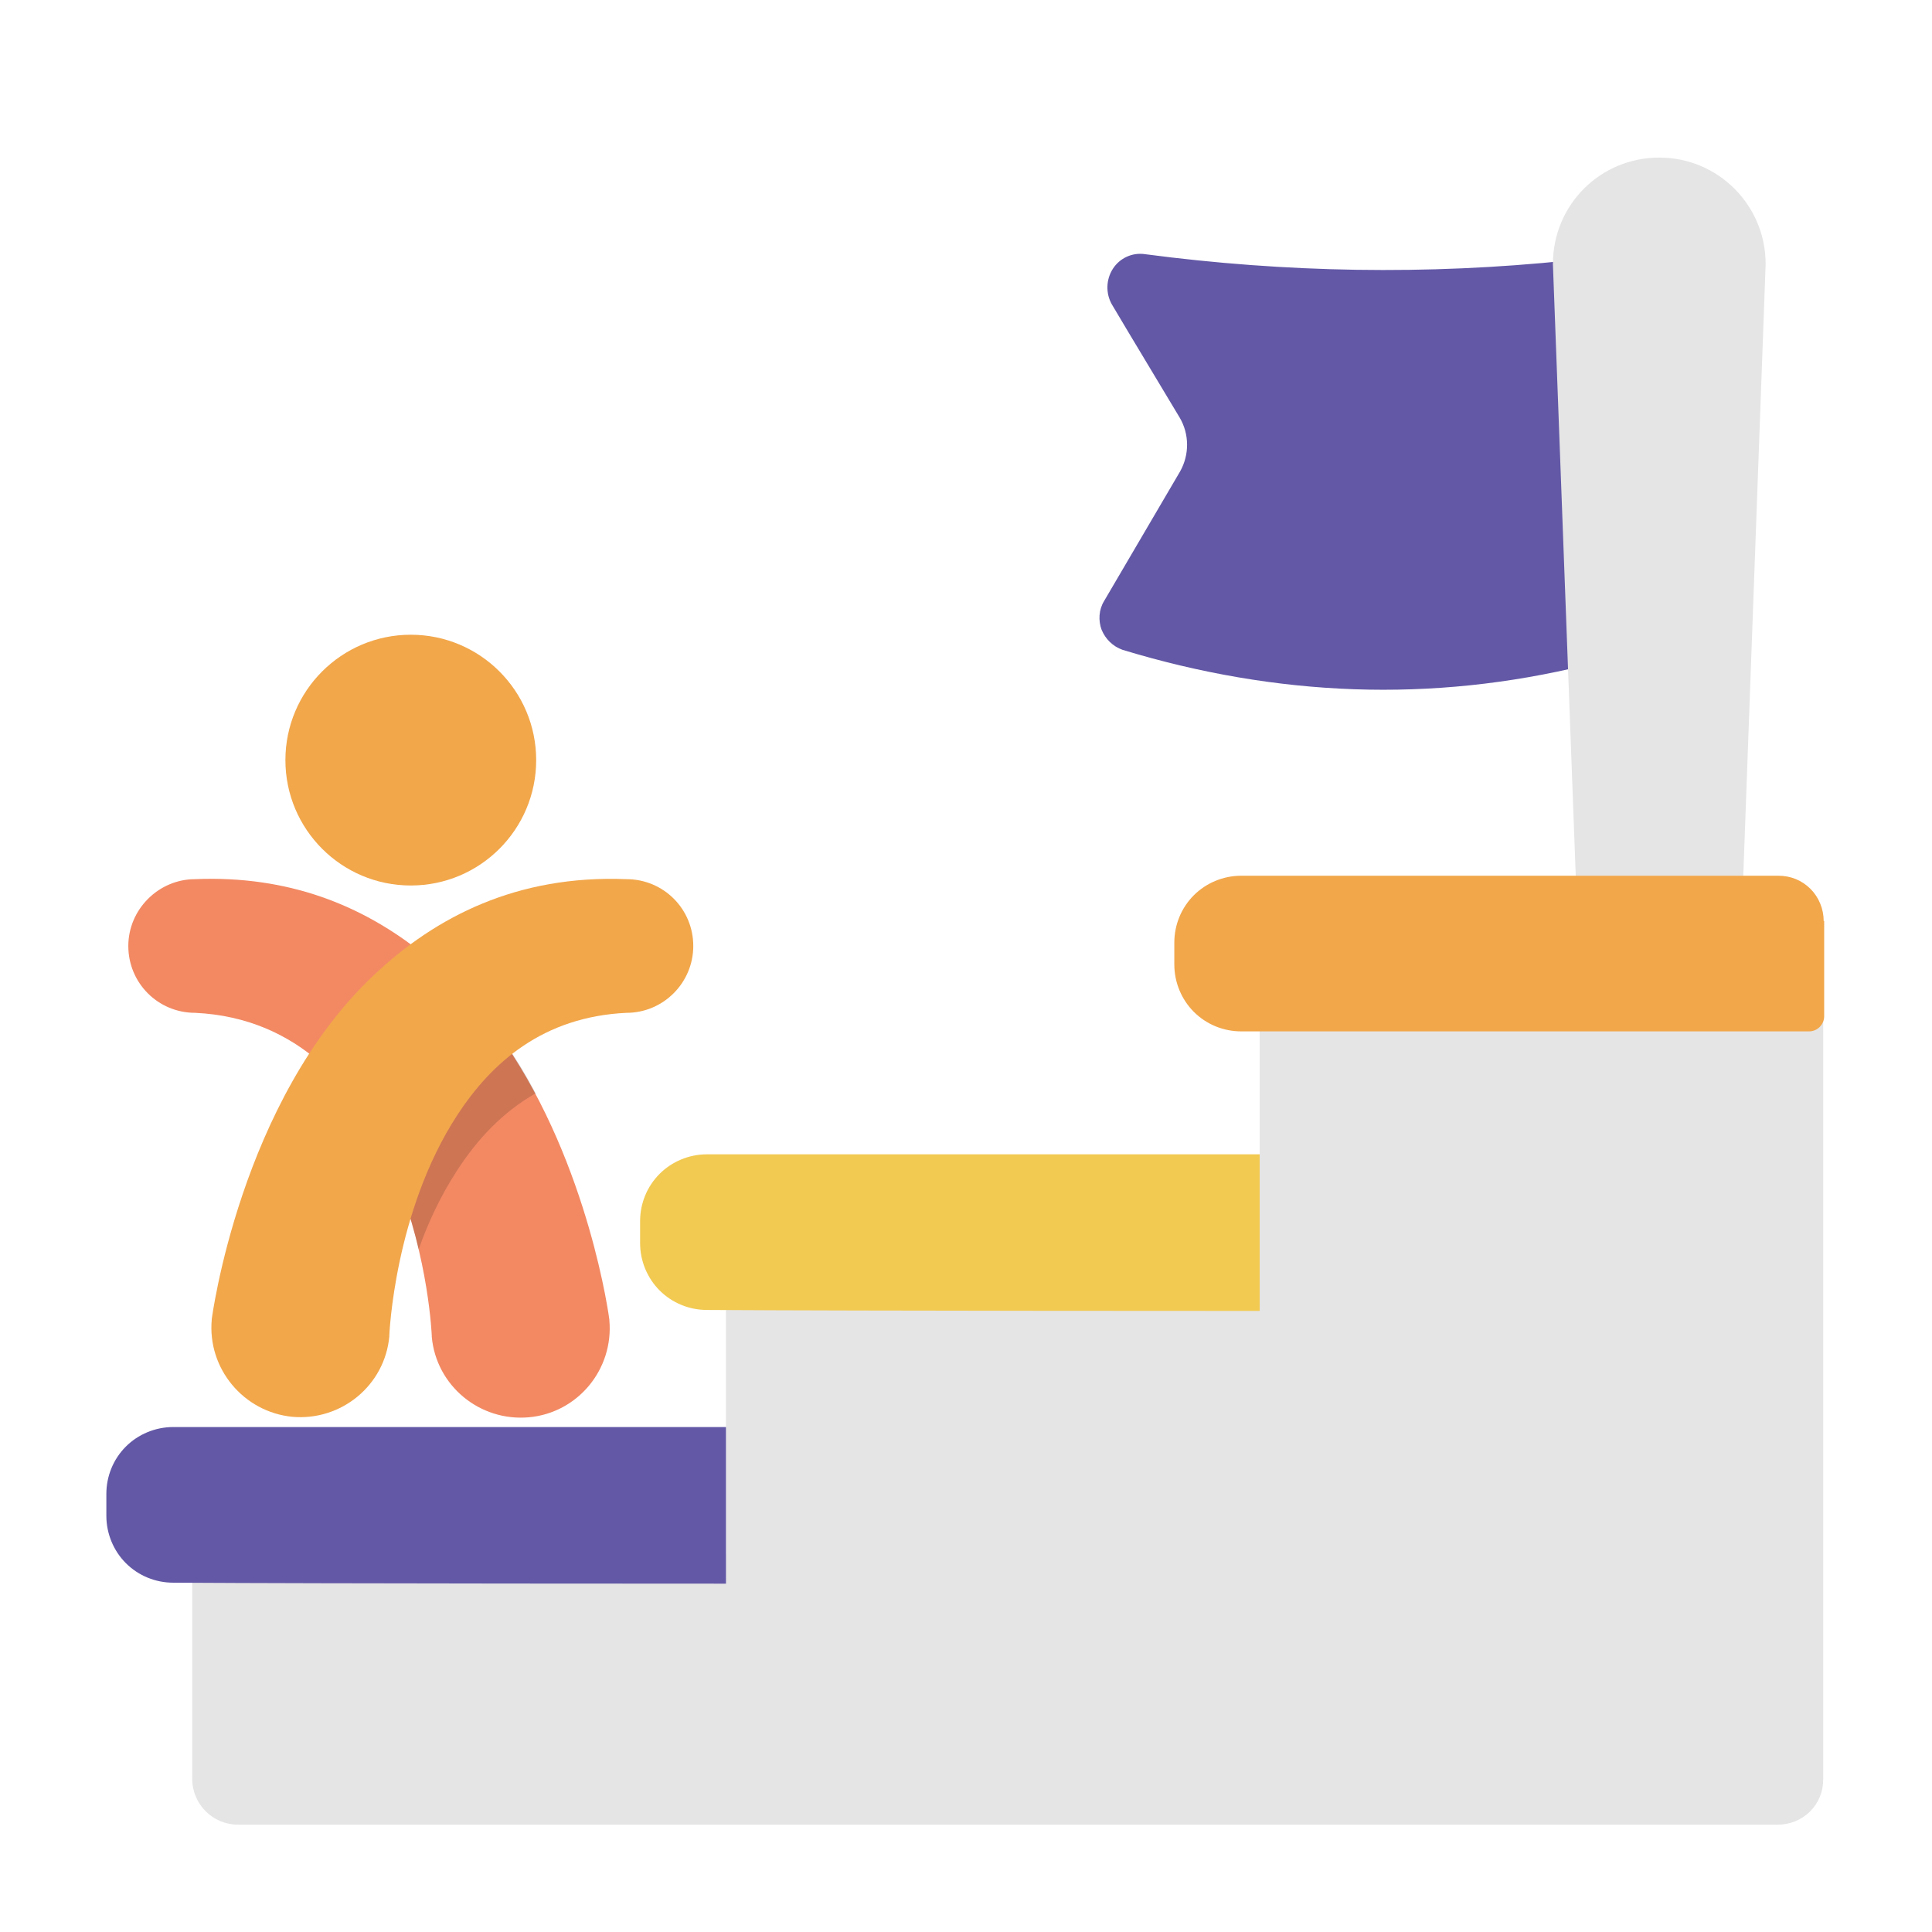
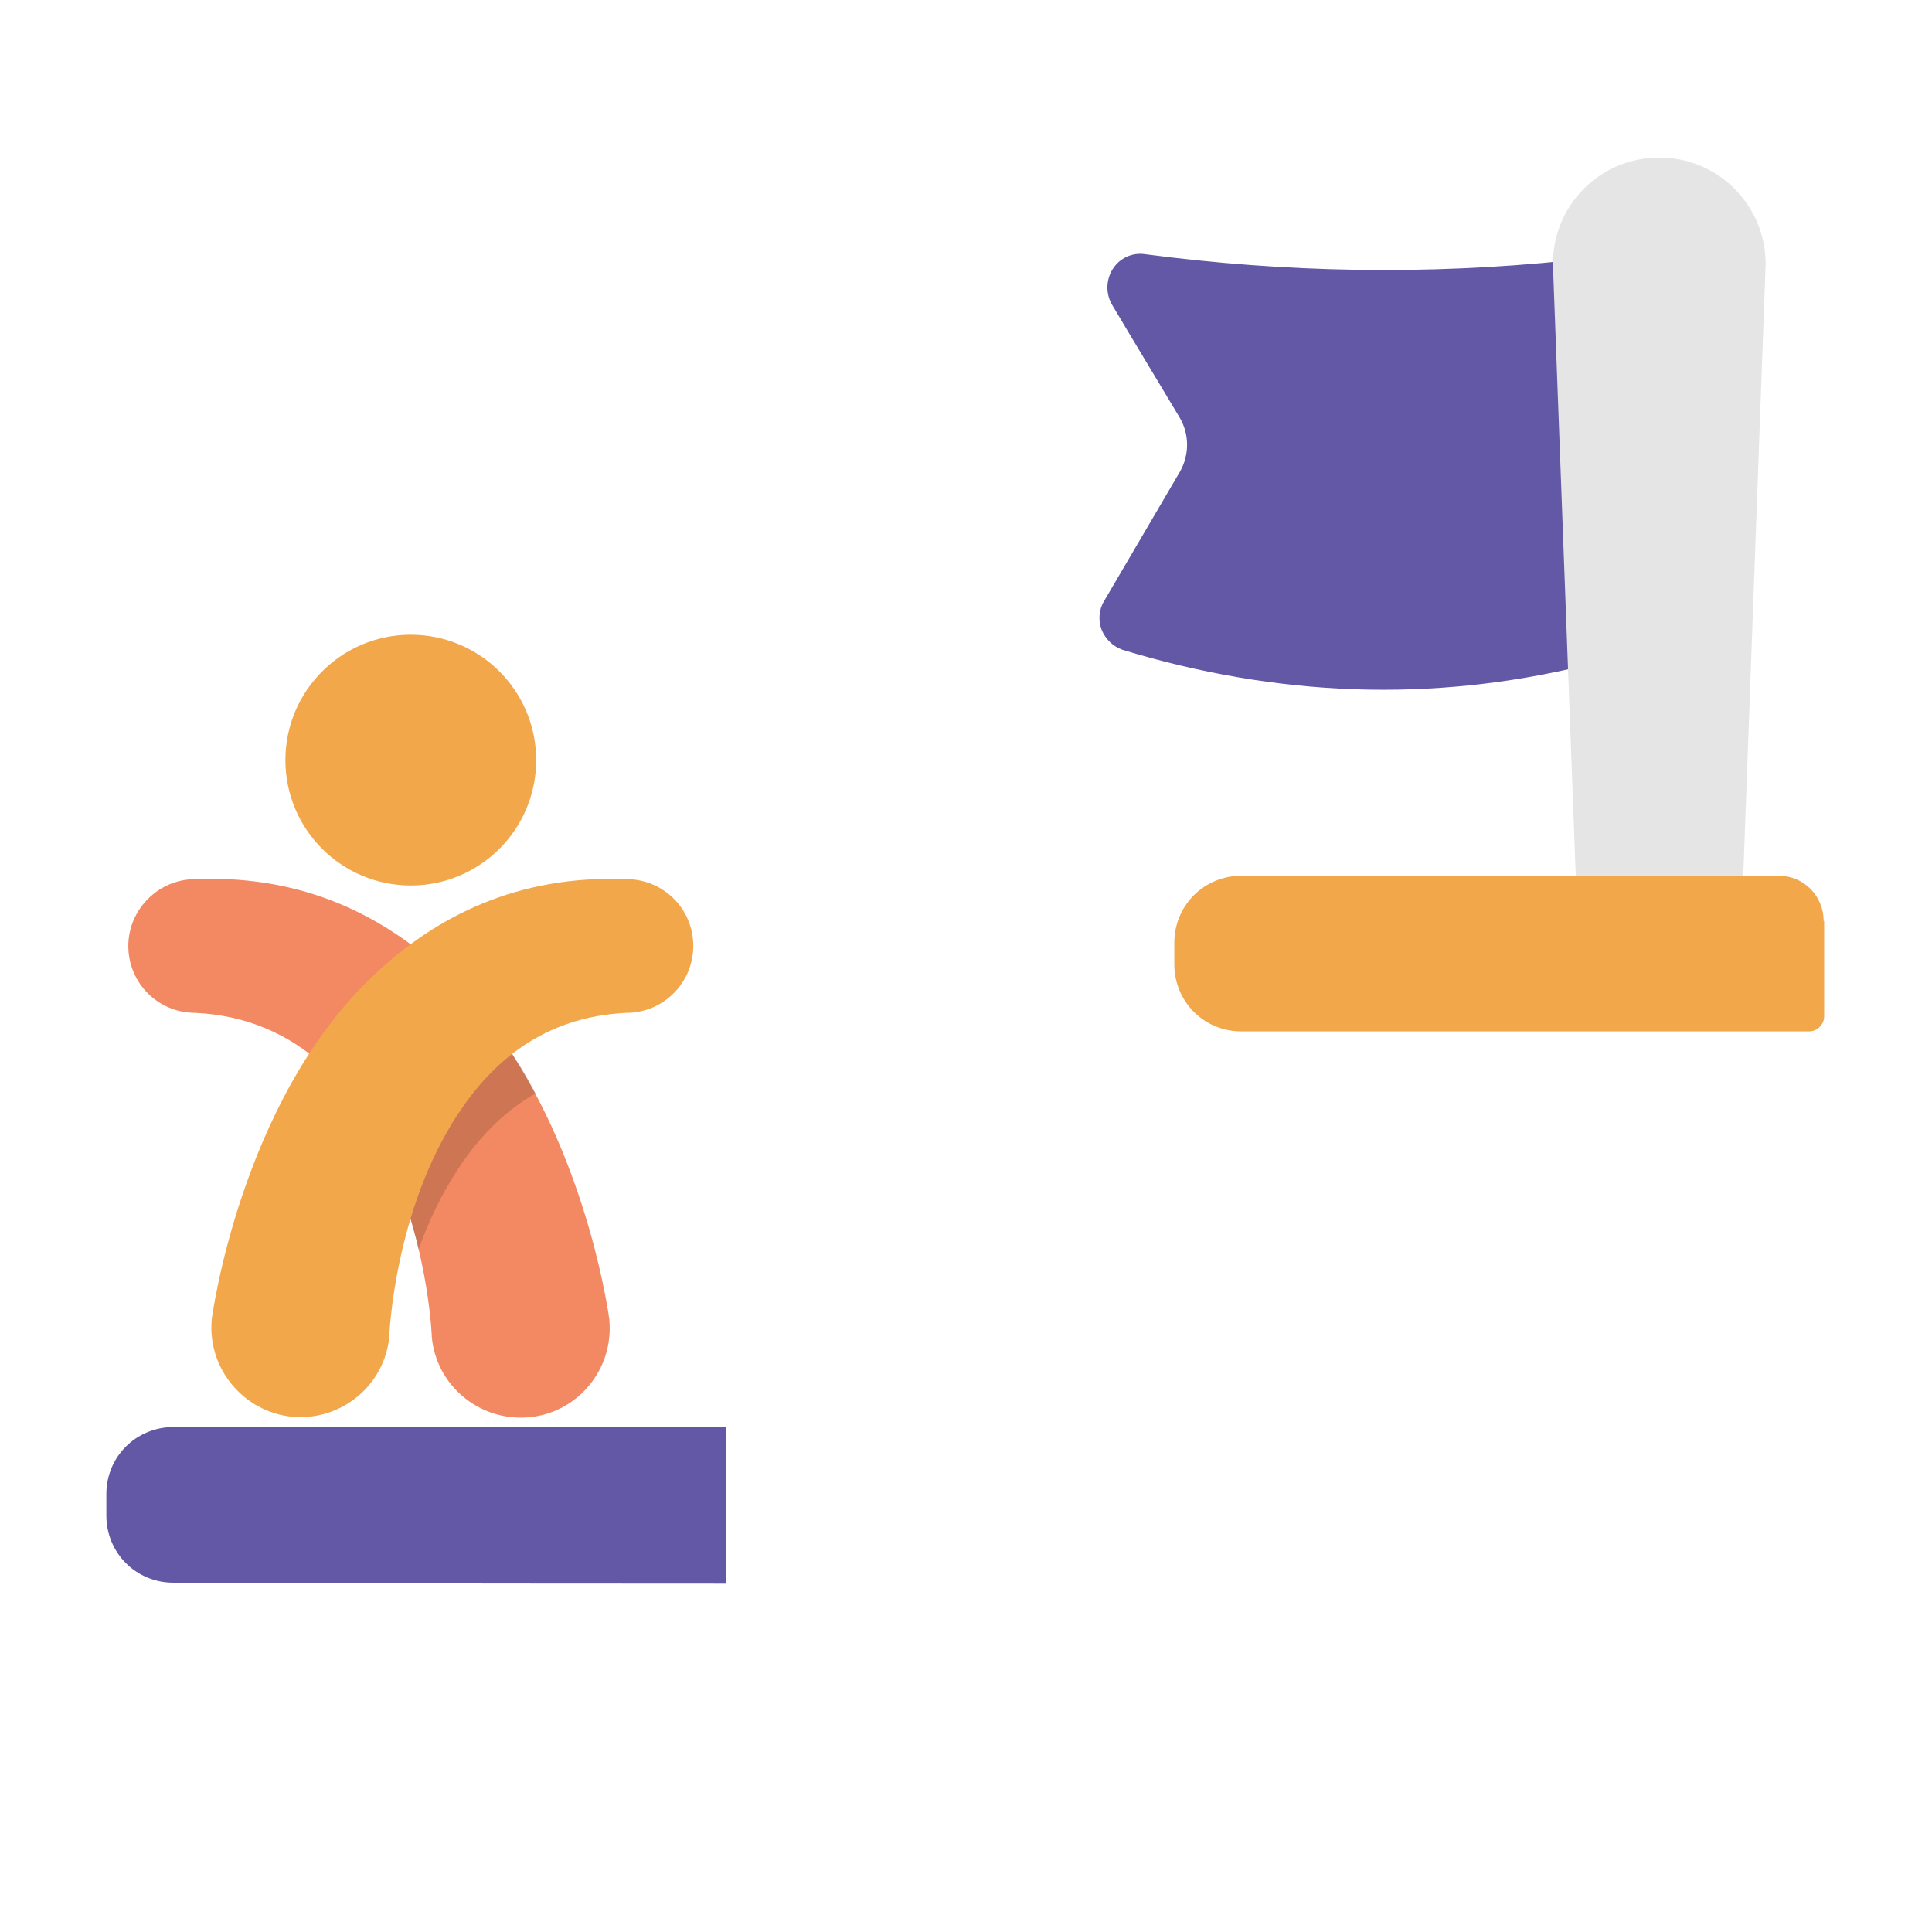
<svg xmlns="http://www.w3.org/2000/svg" version="1.1" id="Layer_1" x="0px" y="0px" viewBox="0 0 396 396" style="enable-background:new 0 0 396 396;" xml:space="preserve">
  <style type="text/css">
	.st0{fill-rule:evenodd;clip-rule:evenodd;fill:#6258A6;}
	.st1{fill-rule:evenodd;clip-rule:evenodd;fill:#E5E5E5;}
	.st2{fill-rule:evenodd;clip-rule:evenodd;fill:#F2A74B;}
	.st3{fill-rule:evenodd;clip-rule:evenodd;fill:#F28963;}
	.st4{opacity:0.15;fill-rule:evenodd;clip-rule:evenodd;enable-background:new    ;}
	.st5{fill-rule:evenodd;clip-rule:evenodd;fill:#F2CA52;}
</style>
  <path class="st0" d="M325.2,136.3c1.4-0.3,2.4-1.7,2.4-3.1l-2.8-76.9c0-0.9-0.4-1.7-1.1-2.2c-0.6-0.6-1.5-0.8-2.3-0.7  c-28.9,3-57.8,2.5-86.7-1.3c-2.6-0.4-5.2,0.8-6.6,3c-1.4,2.2-1.5,5-0.2,7.3c3.9,6.6,9.9,16.5,13.9,23.2c2,3.4,2,7.6,0.1,11  l-15.6,26.6c-1.1,1.8-1.2,4-0.5,5.9c0.8,1.9,2.3,3.4,4.3,4.1l0,0C261.7,142.8,293.4,144.1,325.2,136.3L325.2,136.3z" />
  <path class="st1" d="M323.1,182.7c0.1,1.7,1.4,3,3.1,3h27.9c1.7,0,3-1.3,3.1-3l4.7-128.5v-0.1c0-12-9.7-21.8-21.8-21.8  s-21.8,9.7-21.8,21.8v0.1L323.1,182.7L323.1,182.7z" />
  <circle class="st2" cx="84.2" cy="155.8" r="25.7" />
  <path class="st3" d="M103.4,213.7c-0.5-0.7-1.3-1.2-2.2-1.3s-1.8,0.2-2.4,0.8c-4,3.6-7.4,7.7-10.3,12.1c-2.9,4.5-5.3,9.3-7.2,14.1  c-0.3,0.7-0.3,1.6,0,2.3c6.6,16.4,7.2,32.1,7.2,32.1c0,0.1,0,0.1,0,0.2c0.9,10,9.8,17.4,19.9,16.5c10-0.9,17.4-9.8,16.5-19.9v-0.1  C124.9,270.4,120.8,239,103.4,213.7L103.4,213.7z M65.5,217.7c0.7,0.6,1.5,0.9,2.4,0.8c0.9-0.1,1.7-0.6,2.2-1.3  c3.2-4.6,6.8-9,11-12.9c1.6-1.5,3.3-3,5.1-4.4c0.7-0.6,1.2-1.5,1.2-2.4s-0.4-1.8-1.2-2.4c-11.9-9.4-26.9-15.7-46.2-14.9  c-7.5,0-13.7,6.2-13.7,13.7c0,7.6,6.1,13.7,13.7,13.7C50.7,208.1,59.1,212.1,65.5,217.7z" />
  <path class="st4" d="M85.8,256.1c1.9-5.4,4.5-11,7.9-16.2c4-6.2,9.2-11.9,16.1-15.8c-1.9-3.6-4-7.1-6.4-10.5  c-0.5-0.7-1.3-1.2-2.2-1.3s-1.8,0.2-2.4,0.8c-4,3.6-7.4,7.7-10.3,12.1c-2.9,4.5-5.3,9.3-7.2,14.1c-0.3,0.7-0.3,1.6,0,2.3  C83.3,246.7,84.8,251.6,85.8,256.1z" />
-   <path class="st1" d="M258.2,262.5H151.9c-1.7,0-3.1,1.4-3.1,3.1v52.9H42.5c-1.7,0-3.1,1.4-3.1,3.1v43c0,5.2,4.2,9.4,9.4,9.4h315.6  c2.5,0,4.9-1,6.6-2.7c1.8-1.8,2.7-4.1,2.7-6.6c0-34.5,0-156,0-156c0-1.7-1.4-3.1-3.1-3.1H261.3c-1.7,0-3.1,1.4-3.1,3.1V262.5  L258.2,262.5z" />
  <path class="st0" d="M148.8,324.6v-32.1H35.5c-3.7,0-7.2,1.5-9.7,4c-2.6,2.6-4,6.1-4,9.7v4.5c0,3.7,1.5,7.2,4,9.7  c2.6,2.6,6.1,4,9.7,4C66.1,324.6,148.8,324.6,148.8,324.6z" />
-   <path class="st5" d="M258.2,268.7v-32.1H144.9c-3.7,0-7.2,1.5-9.7,4c-2.6,2.6-4,6.1-4,9.7v4.5c0,3.7,1.5,7.2,4,9.7  c2.6,2.6,6.1,4,9.7,4C175.5,268.7,258.2,268.7,258.2,268.7L258.2,268.7z" />
  <path class="st2" d="M373.8,188.8c0-2.5-1-4.9-2.7-6.6c-1.8-1.8-4.1-2.7-6.6-2.7c-20.3,0-84.5,0-110.1,0c-3.7,0-7.2,1.5-9.7,4  c-2.6,2.6-4,6.1-4,9.7c0,1.5,0,3,0,4.5c0,3.7,1.5,7.2,4,9.7c2.6,2.6,6.1,4,9.7,4c30.6,0,116.4,0,116.4,0c1.7,0,3.1-1.4,3.1-3.1  v-19.5H373.8z" />
  <path class="st2" d="M79.8,273.9c0-0.1,0-0.1,0-0.2c0,0,1-25.3,13.9-45.1c7.1-10.9,17.7-20.2,34.7-21c7.6,0,13.7-6.2,13.7-13.7  c0-7.6-6.1-13.7-13.7-13.7c-22.4-0.9-39.1,7.7-51.7,19.6c-27.5,25.8-33.3,70.6-33.3,70.6v0.1c-0.9,10,6.5,18.9,16.5,19.9  C70,291.3,78.9,283.9,79.8,273.9L79.8,273.9z" />
</svg>